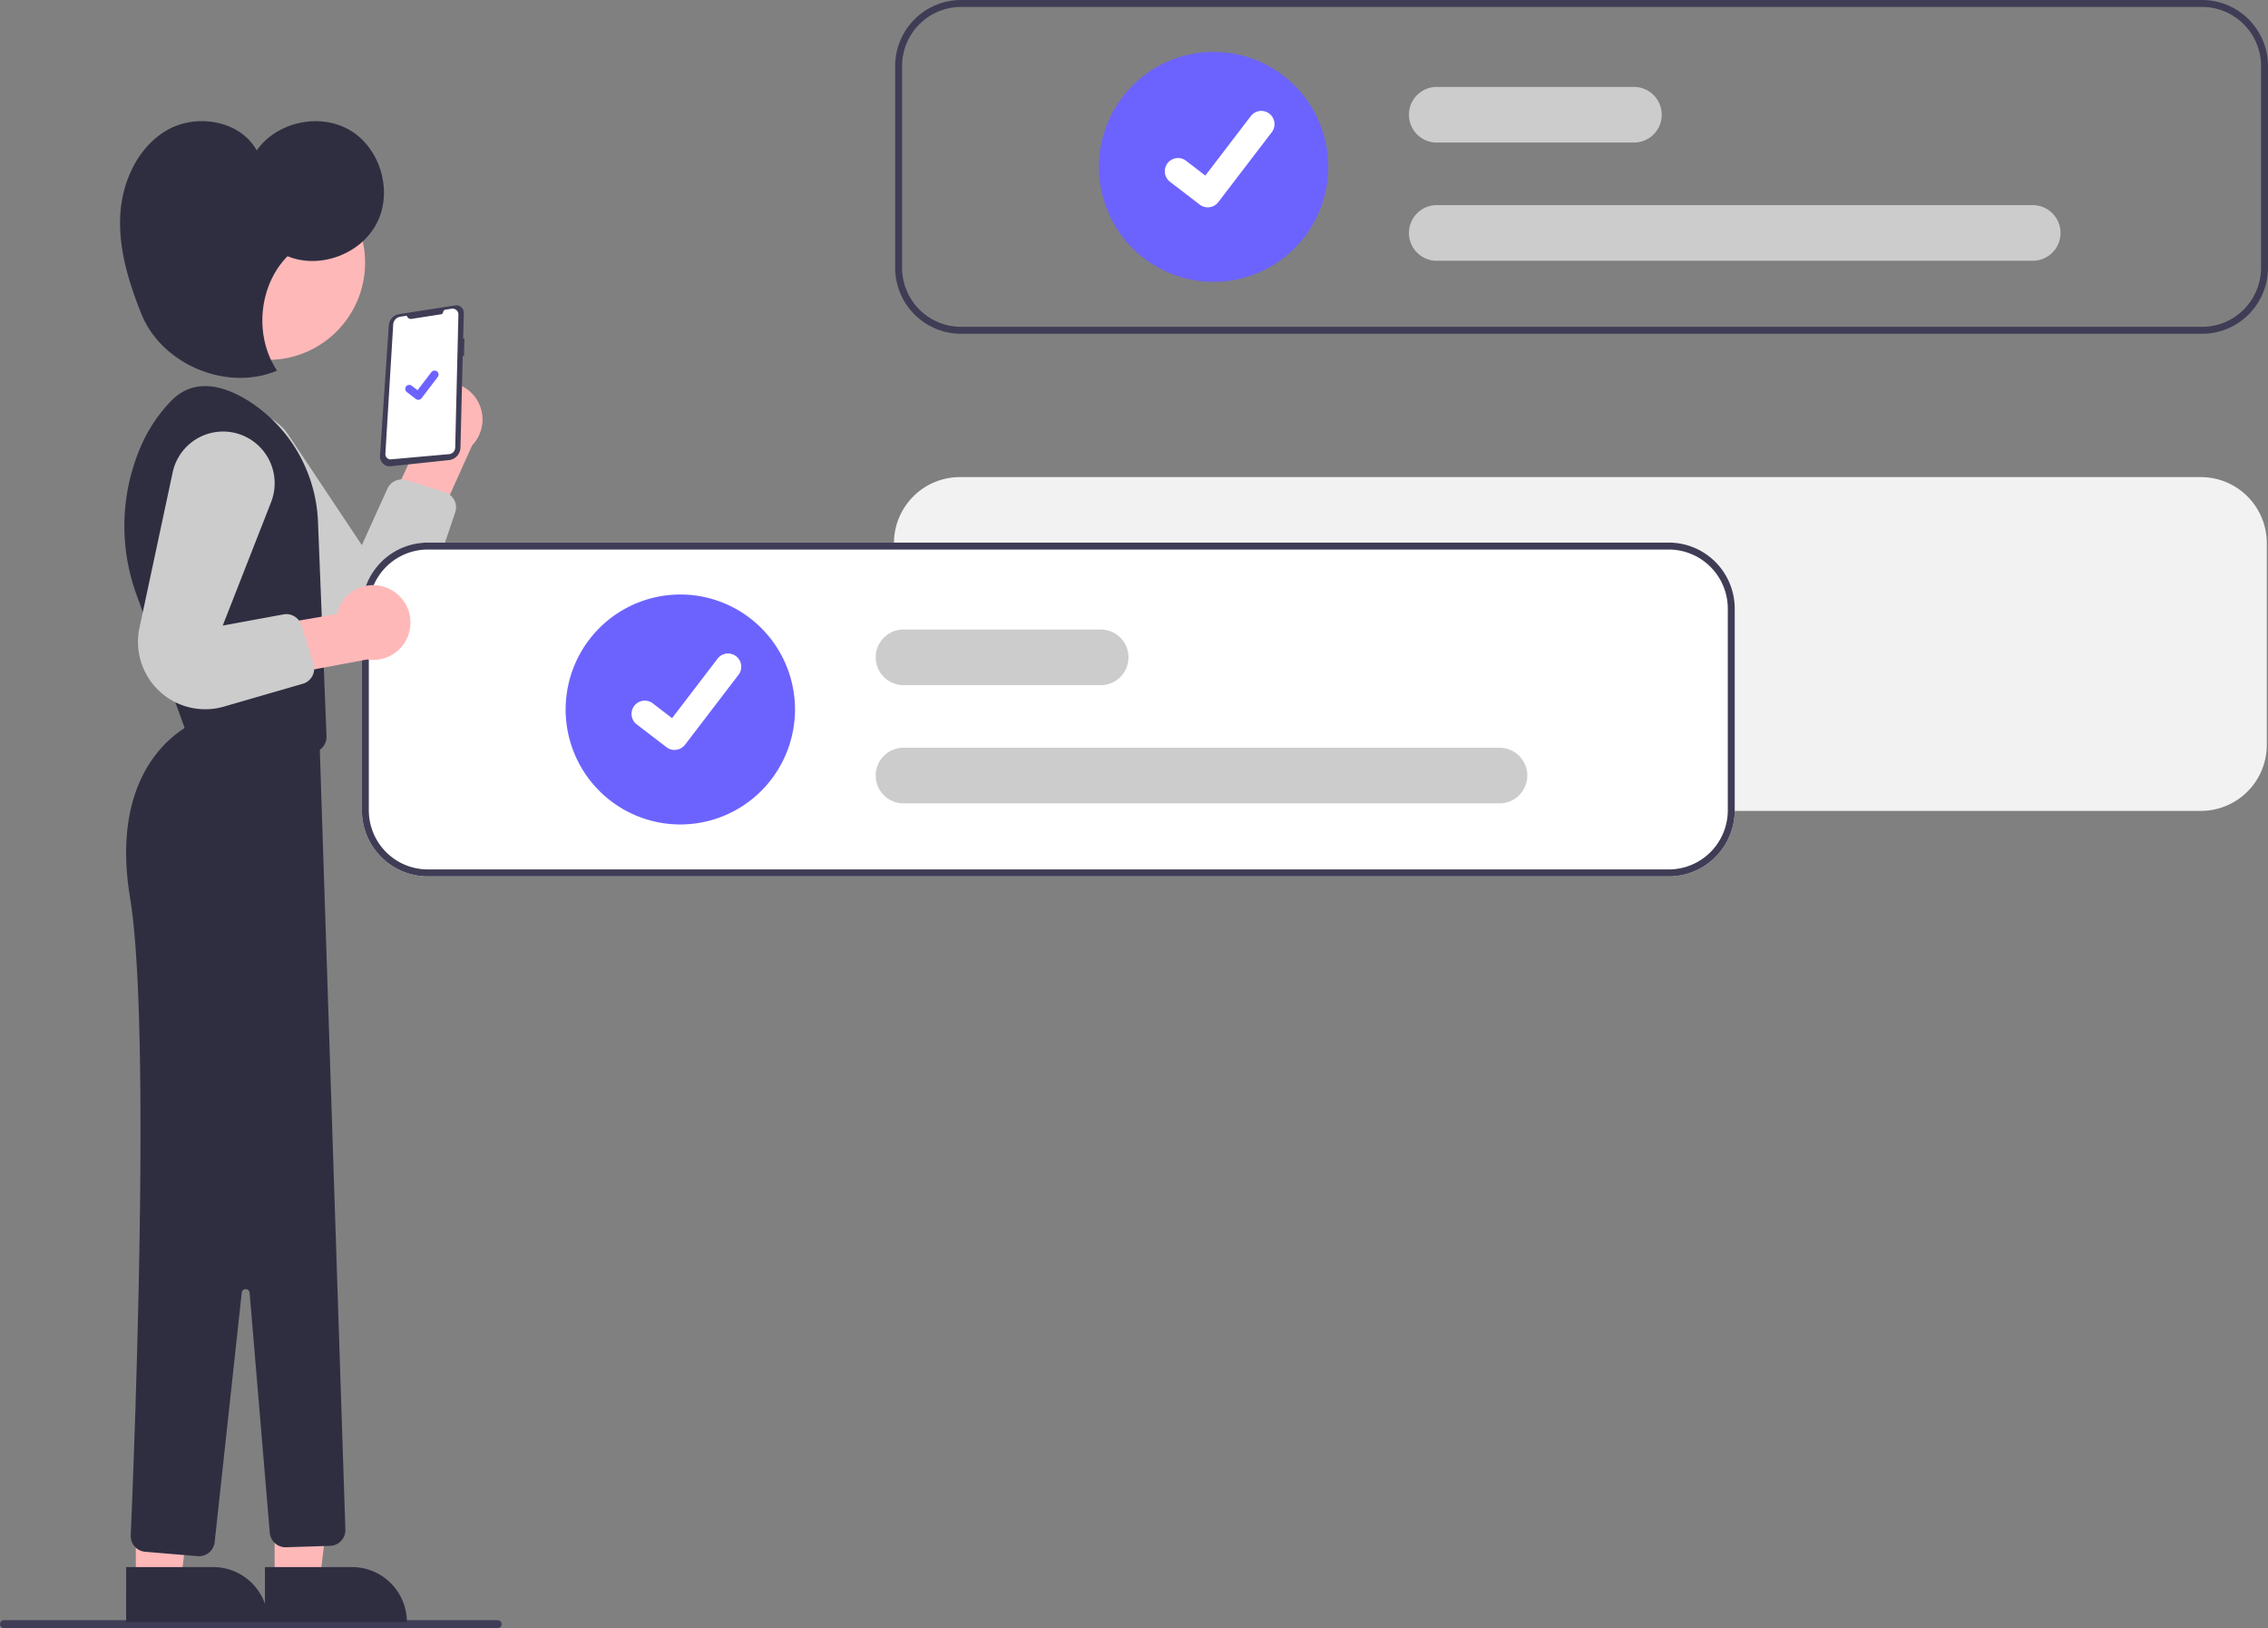
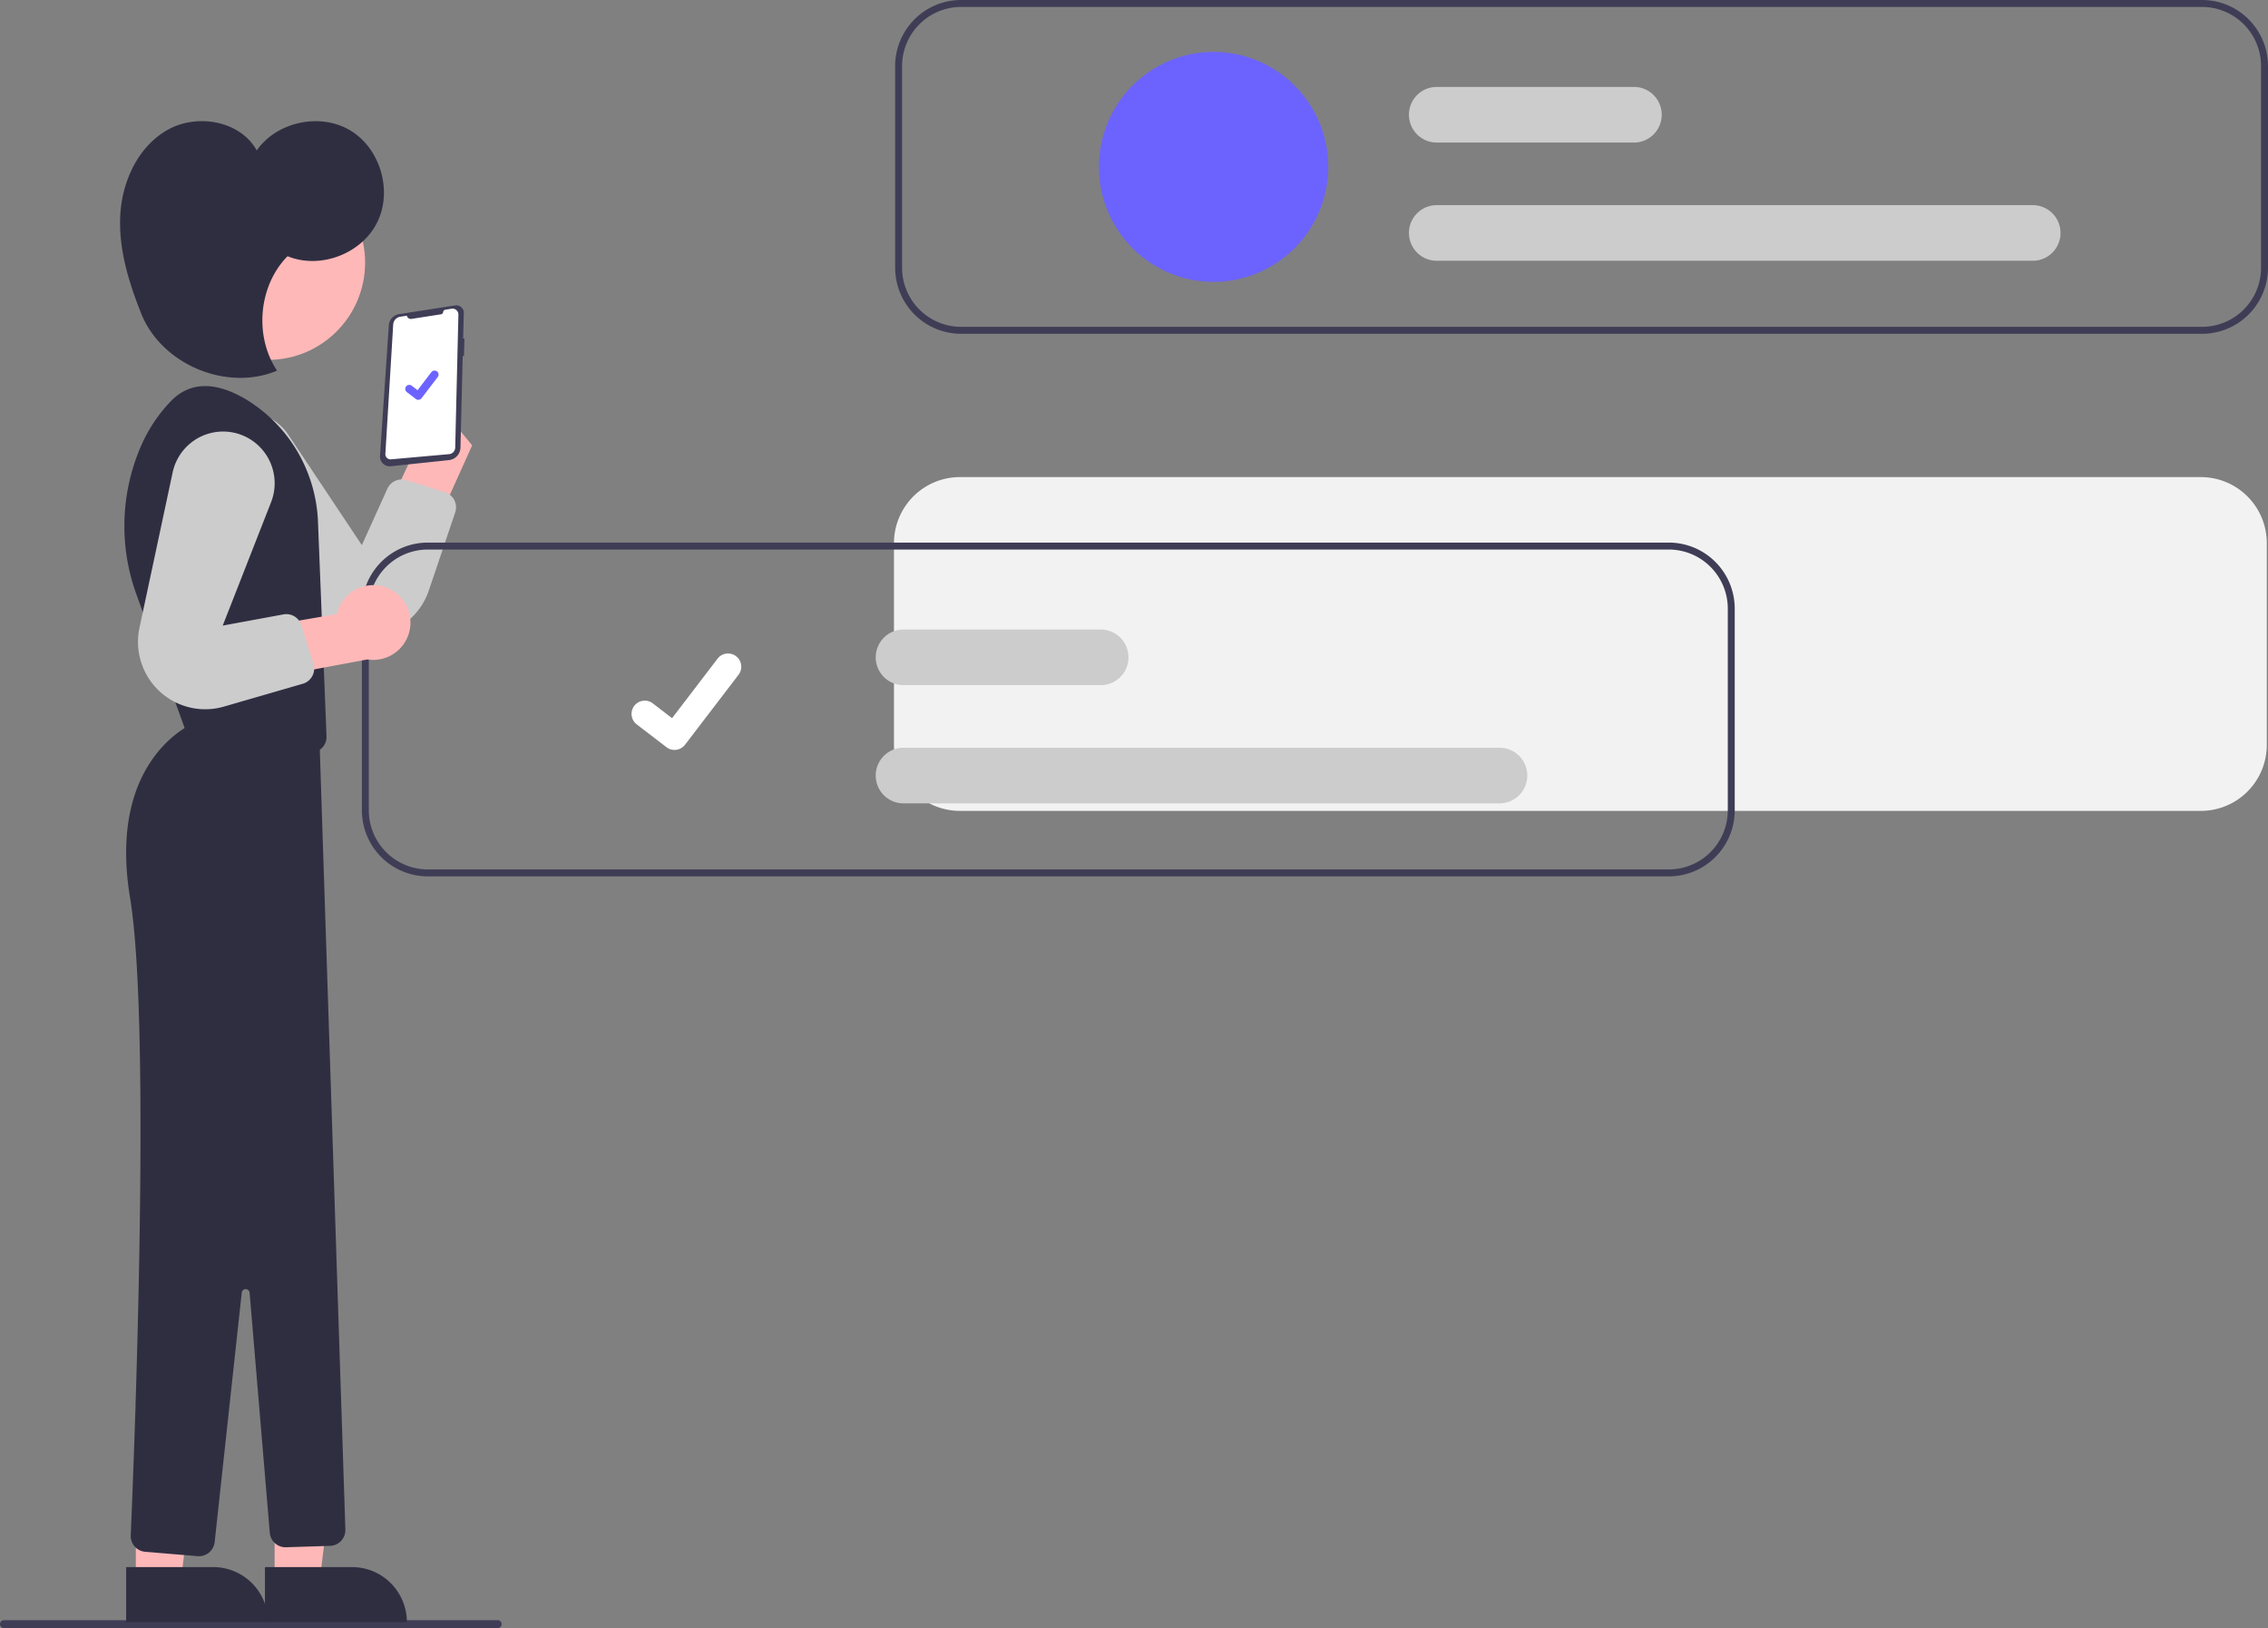
<svg xmlns="http://www.w3.org/2000/svg" viewBox="0 0 510 366" fill="none">
  <rect x="0" y="0" width="510" height="366" fill="#808080" stroke="none" />
  <g clip-path="url(#z3lz3lwg7a)">
    <path d="M494.918 107.253H215.84a14.807 14.807 0 0 0-10.473 4.354 14.882 14.882 0 0 0-4.344 10.497v45.334a14.886 14.886 0 0 0 4.344 10.498 14.81 14.81 0 0 0 10.473 4.353h279.078a14.812 14.812 0 0 0 10.473-4.353 14.885 14.885 0 0 0 4.343-10.498v-45.334a14.88 14.88 0 0 0-4.343-10.497 14.809 14.809 0 0 0-10.473-4.354z" fill="#F2F2F2" />
    <path d="M111.918 366H.888a.887.887 0 0 1-.888-.89.89.89 0 0 1 .888-.891h111.03a.889.889 0 0 1 .628 1.52.889.889 0 0 1-.628.261z" fill="#3F3D56" />
-     <path d="M95.615 87.233a8.34 8.34 0 0 0-3.808 5.944 8.369 8.369 0 0 0 2.1 6.743l-8.071 17.277 9.278 7.478 11.057-24.56a8.406 8.406 0 0 0 .431-11.14 8.357 8.357 0 0 0-10.987-1.741z" fill="#FFB8B8" />
+     <path d="M95.615 87.233a8.34 8.34 0 0 0-3.808 5.944 8.369 8.369 0 0 0 2.1 6.743l-8.071 17.277 9.278 7.478 11.057-24.56z" fill="#FFB8B8" />
    <path d="M49.236 94.245a11.576 11.576 0 0 1 8.51-1.379 11.598 11.598 0 0 1 7.107 4.888l16.517 24.789 5.734-12.671a3.546 3.546 0 0 1 4.295-1.928l8.654 2.71a3.557 3.557 0 0 1 2.306 4.541l-5.924 17.535a15.127 15.127 0 0 1-9.547 9.518 15.083 15.083 0 0 1-13.333-1.89c-.9-.62-1.73-1.336-2.475-2.134l-24.34-26.069a11.63 11.63 0 0 1-3.02-9.552 11.64 11.64 0 0 1 5.516-8.358z" fill="#CCC" />
    <path d="M102.662 68.631a1.678 1.678 0 0 1 1.63 1.717l-.143 5.754.288.027-.103 3.908-.282-.036-.51 20.614a2.902 2.902 0 0 1-2.595 2.818l-13.077 1.38a2.188 2.188 0 0 1-2.278-1.396 2.207 2.207 0 0 1-.142-.941l1.984-29.352a2.725 2.725 0 0 1 2.292-2.505l12.624-1.966c.103-.017.207-.024.312-.022z" fill="#3F3D56" />
    <path d="m92.539 71.686 6.636-1.033a.548.548 0 0 0 .462-.485.624.624 0 0 1 .524-.548l1.398-.218a1.317 1.317 0 0 1 1.521 1.338l-.719 29.886a1.508 1.508 0 0 1-1.372 1.467l-13.067 1.165a1.16 1.16 0 0 1-1.187-.74 1.17 1.17 0 0 1-.077-.492l1.763-29.08a1.883 1.883 0 0 1 1.586-1.745l1.473-.23a.942.942 0 0 0 1.059.715z" fill="#fff" />
    <path d="m61.754 355.193 10.154-.001 4.83-39.26-14.988.002.004 39.259z" fill="#FFB8B8" />
    <path d="m91.492 364.642-31.914.003-.001-12.36 19.584-.001a12.308 12.308 0 0 1 8.719 3.619 12.369 12.369 0 0 1 3.612 8.739z" fill="#2F2E41" />
    <path d="m30.543 355.193 10.154-.001 4.83-39.26-14.988.002.004 39.259z" fill="#FFB8B8" />
    <path d="m60.281 364.642-31.914.003-.001-12.36 19.584-.001a12.311 12.311 0 0 1 8.719 3.619 12.374 12.374 0 0 1 3.612 8.739z" fill="#2F2E41" />
    <path d="M60.285 80.901c12.048 0 21.816-9.79 21.816-21.867 0-12.077-9.768-21.867-21.816-21.867-12.049 0-21.816 9.79-21.816 21.867 0 12.077 9.767 21.867 21.816 21.867z" fill="#FFB8B8" />
    <path d="M71.513 117.54a33.767 33.767 0 0 0-4.593-15.964 33.67 33.67 0 0 0-11.643-11.825c-5.637-3.33-11.806-4.627-16.714.292a34.15 34.15 0 0 0-6.96 10.472 45.062 45.062 0 0 0-.83 33.378l11.682 32.349 27.037 2.936a3.546 3.546 0 0 0 2.808-.938 3.561 3.561 0 0 0 1.125-2.744l-1.912-47.956z" fill="#2F2E41" />
    <path d="M44.166 162.259s-20.2 7.558-14.918 39.565c4.739 28.72.973 124.049.15 143.319a3.55 3.55 0 0 0 3.255 3.698l11.79.985a3.549 3.549 0 0 0 2.556-.802 3.565 3.565 0 0 0 1.272-2.362l6.09-56.067a.891.891 0 0 1 .893-.794.892.892 0 0 1 .875.815l4.537 53.95a3.561 3.561 0 0 0 1.178 2.36c.68.607 1.566.929 2.475.9l9.904-.314a3.546 3.546 0 0 0 3.213-2.304c.164-.438.241-.904.226-1.372l-5.834-177.839-27.662-3.738zM64.661 57.594c7.297 3 16.614-.505 20.142-7.574 3.528-7.07.736-16.645-6.035-20.697-6.77-4.053-16.504-1.976-21.04 4.49-3.69-6.664-13.358-8.363-19.995-4.644-6.637 3.718-10.253 11.506-10.681 19.116-.43 7.609 1.879 15.105 4.694 22.185C36.3 81.922 50.961 88.088 62.304 83.322c-5.192-7.752-4.167-19.097 2.357-25.728z" fill="#2F2E41" />
    <path d="M94.062 89.884a.893.893 0 0 1-.538-.179l-.01-.007-2.028-1.555a.902.902 0 0 1-.167-1.267.902.902 0 0 1 1.264-.168l1.313 1.01 3.105-4.06a.9.9 0 0 1 1.609.432.906.906 0 0 1-.178.668L94.78 89.53a.902.902 0 0 1-.717.352v.001z" fill="#6C63FF" />
    <path d="M495.184 0H216.105a14.81 14.81 0 0 0-10.472 4.354 14.884 14.884 0 0 0-4.344 10.497v45.334a14.884 14.884 0 0 0 4.344 10.498 14.81 14.81 0 0 0 10.472 4.353h279.079a14.81 14.81 0 0 0 10.472-4.353A14.884 14.884 0 0 0 510 60.185V14.851a14.884 14.884 0 0 0-4.344-10.497A14.81 14.81 0 0 0 495.184 0zm13.256 60.185a13.323 13.323 0 0 1-3.888 9.39 13.26 13.26 0 0 1-9.368 3.898H216.105a13.26 13.26 0 0 1-9.368-3.897 13.323 13.323 0 0 1-3.888-9.39V14.85a13.322 13.322 0 0 1 3.888-9.39 13.26 13.26 0 0 1 9.368-3.898h279.079a13.26 13.26 0 0 1 9.368 3.898 13.322 13.322 0 0 1 3.888 9.39v45.334z" fill="#3F3D56" />
    <path d="M272.897 63.366c-5.1 0-10.086-1.516-14.327-4.356a25.835 25.835 0 0 1-9.498-11.6 25.912 25.912 0 0 1-1.467-14.934 25.87 25.87 0 0 1 7.057-13.235 25.773 25.773 0 0 1 13.204-7.074 25.73 25.73 0 0 1 14.899 1.47 25.798 25.798 0 0 1 11.573 9.52 25.888 25.888 0 0 1 4.346 14.361 25.906 25.906 0 0 1-7.561 18.269 25.786 25.786 0 0 1-18.226 7.58z" fill="#6C63FF" />
    <path d="M457.104 58.622H323.066a6.231 6.231 0 0 1-4.411-1.831 6.26 6.26 0 0 1 0-8.843 6.231 6.231 0 0 1 4.411-1.832h134.038c1.654 0 3.241.659 4.411 1.832a6.26 6.26 0 0 1 0 8.843 6.231 6.231 0 0 1-4.411 1.831zM367.427 32.047h-44.361a6.231 6.231 0 0 1-4.411-1.831 6.26 6.26 0 0 1 0-8.844 6.231 6.231 0 0 1 4.411-1.831h44.361c1.655 0 3.242.659 4.412 1.831a6.264 6.264 0 0 1 0 8.844 6.232 6.232 0 0 1-4.412 1.831z" fill="#CCC" />
-     <path d="M271.587 46.61a2.946 2.946 0 0 1-1.775-.591l-.032-.024-6.683-5.125a2.97 2.97 0 0 1-1.141-1.973 2.987 2.987 0 0 1 .587-2.204 2.967 2.967 0 0 1 4.168-.548l4.329 3.327 10.23-13.377a2.963 2.963 0 0 1 4.163-.552l.001.001-.064.088.065-.088a2.986 2.986 0 0 1 .55 4.173l-12.033 15.729a2.966 2.966 0 0 1-2.363 1.161l-.002.003zM375.27 121.975H96.191a14.811 14.811 0 0 0-10.473 4.354 14.88 14.88 0 0 0-4.343 10.497v45.334a14.885 14.885 0 0 0 4.343 10.498 14.81 14.81 0 0 0 10.473 4.353H375.27a14.81 14.81 0 0 0 10.472-4.353 14.886 14.886 0 0 0 4.344-10.498v-45.334a14.882 14.882 0 0 0-4.344-10.497 14.81 14.81 0 0 0-10.472-4.354z" fill="#fff" />
    <path d="M375.27 121.975H96.191a14.811 14.811 0 0 0-10.473 4.354 14.88 14.88 0 0 0-4.343 10.497v45.334a14.885 14.885 0 0 0 4.343 10.498 14.81 14.81 0 0 0 10.473 4.353H375.27a14.81 14.81 0 0 0 10.472-4.353 14.886 14.886 0 0 0 4.344-10.498v-45.334a14.882 14.882 0 0 0-4.344-10.497 14.81 14.81 0 0 0-10.472-4.354zm13.256 60.185a13.323 13.323 0 0 1-3.888 9.391 13.259 13.259 0 0 1-9.368 3.897H96.191a13.259 13.259 0 0 1-9.368-3.897 13.324 13.324 0 0 1-3.888-9.391v-45.334a13.321 13.321 0 0 1 3.888-9.39 13.26 13.26 0 0 1 9.368-3.898H375.27a13.26 13.26 0 0 1 9.368 3.898 13.321 13.321 0 0 1 3.888 9.39v45.334z" fill="#3F3D56" />
-     <path d="M152.983 185.341a25.74 25.74 0 0 1-14.327-4.356 25.834 25.834 0 0 1-9.498-11.6 25.91 25.91 0 0 1-1.467-14.934 25.87 25.87 0 0 1 7.057-13.235 25.77 25.77 0 0 1 13.204-7.074 25.72 25.72 0 0 1 14.899 1.471 25.793 25.793 0 0 1 11.573 9.52 25.885 25.885 0 0 1 4.346 14.36 25.907 25.907 0 0 1-7.561 18.269 25.78 25.78 0 0 1-18.226 7.579z" fill="#6C63FF" />
    <path d="M337.197 180.597H203.16a6.23 6.23 0 0 1-4.411-1.831 6.26 6.26 0 0 1 0-8.843 6.23 6.23 0 0 1 4.411-1.832h134.037c1.655 0 3.242.659 4.411 1.832a6.26 6.26 0 0 1 0 8.843 6.226 6.226 0 0 1-4.411 1.831zM247.521 154.022H203.16a6.23 6.23 0 0 1-4.411-1.832 6.247 6.247 0 0 1-1.827-4.421 6.251 6.251 0 0 1 1.827-4.422 6.223 6.223 0 0 1 4.411-1.831h44.361c1.655 0 3.241.658 4.411 1.831a6.26 6.26 0 0 1 0 8.843 6.229 6.229 0 0 1-4.411 1.832z" fill="#CCC" />
    <path d="M151.673 168.585a2.945 2.945 0 0 1-1.775-.591l-.032-.024-6.684-5.125a2.968 2.968 0 0 1-1.14-1.973 2.972 2.972 0 0 1 4.755-2.752l4.329 3.327 10.23-13.377c.237-.311.533-.571.871-.766a2.966 2.966 0 0 1 3.292.215h.001l-.064.089.065-.089a2.98 2.98 0 0 1 .55 4.173l-12.033 15.729a2.978 2.978 0 0 1-2.363 1.161l-.002.003z" fill="#fff" />
    <path d="M87.141 132.201a8.315 8.315 0 0 0-9.822 2.568 8.357 8.357 0 0 0-1.544 3.27l-18.76 3.222-.828 11.904 26.43-4.922a8.359 8.359 0 0 0 5.823-1.218 8.393 8.393 0 0 0 3.547-4.788 8.413 8.413 0 0 0-.52-5.941 8.389 8.389 0 0 0-4.326-4.095z" fill="#FFB8B8" />
    <path d="M54.917 98.032a11.614 11.614 0 0 1 5.987 6.216 11.651 11.651 0 0 1 .055 8.64l-10.874 27.744 13.652-2.515a3.548 3.548 0 0 1 4.031 2.434l2.722 8.669a3.57 3.57 0 0 1-1.156 3.839c-.369.298-.793.52-1.248.652l-17.744 5.135a15.086 15.086 0 0 1-13.246-2.423 15.139 15.139 0 0 1-4.445-5.311 15.184 15.184 0 0 1-1.285-9.996l7.456-34.913a11.633 11.633 0 0 1 6.101-7.938 11.577 11.577 0 0 1 9.994-.233z" fill="#CCC" />
  </g>
  <defs>
    <clipPath id="z3lz3lwg7a">
      <path fill="#fff" d="M0 0h510v366H0z" />
    </clipPath>
  </defs>
</svg>